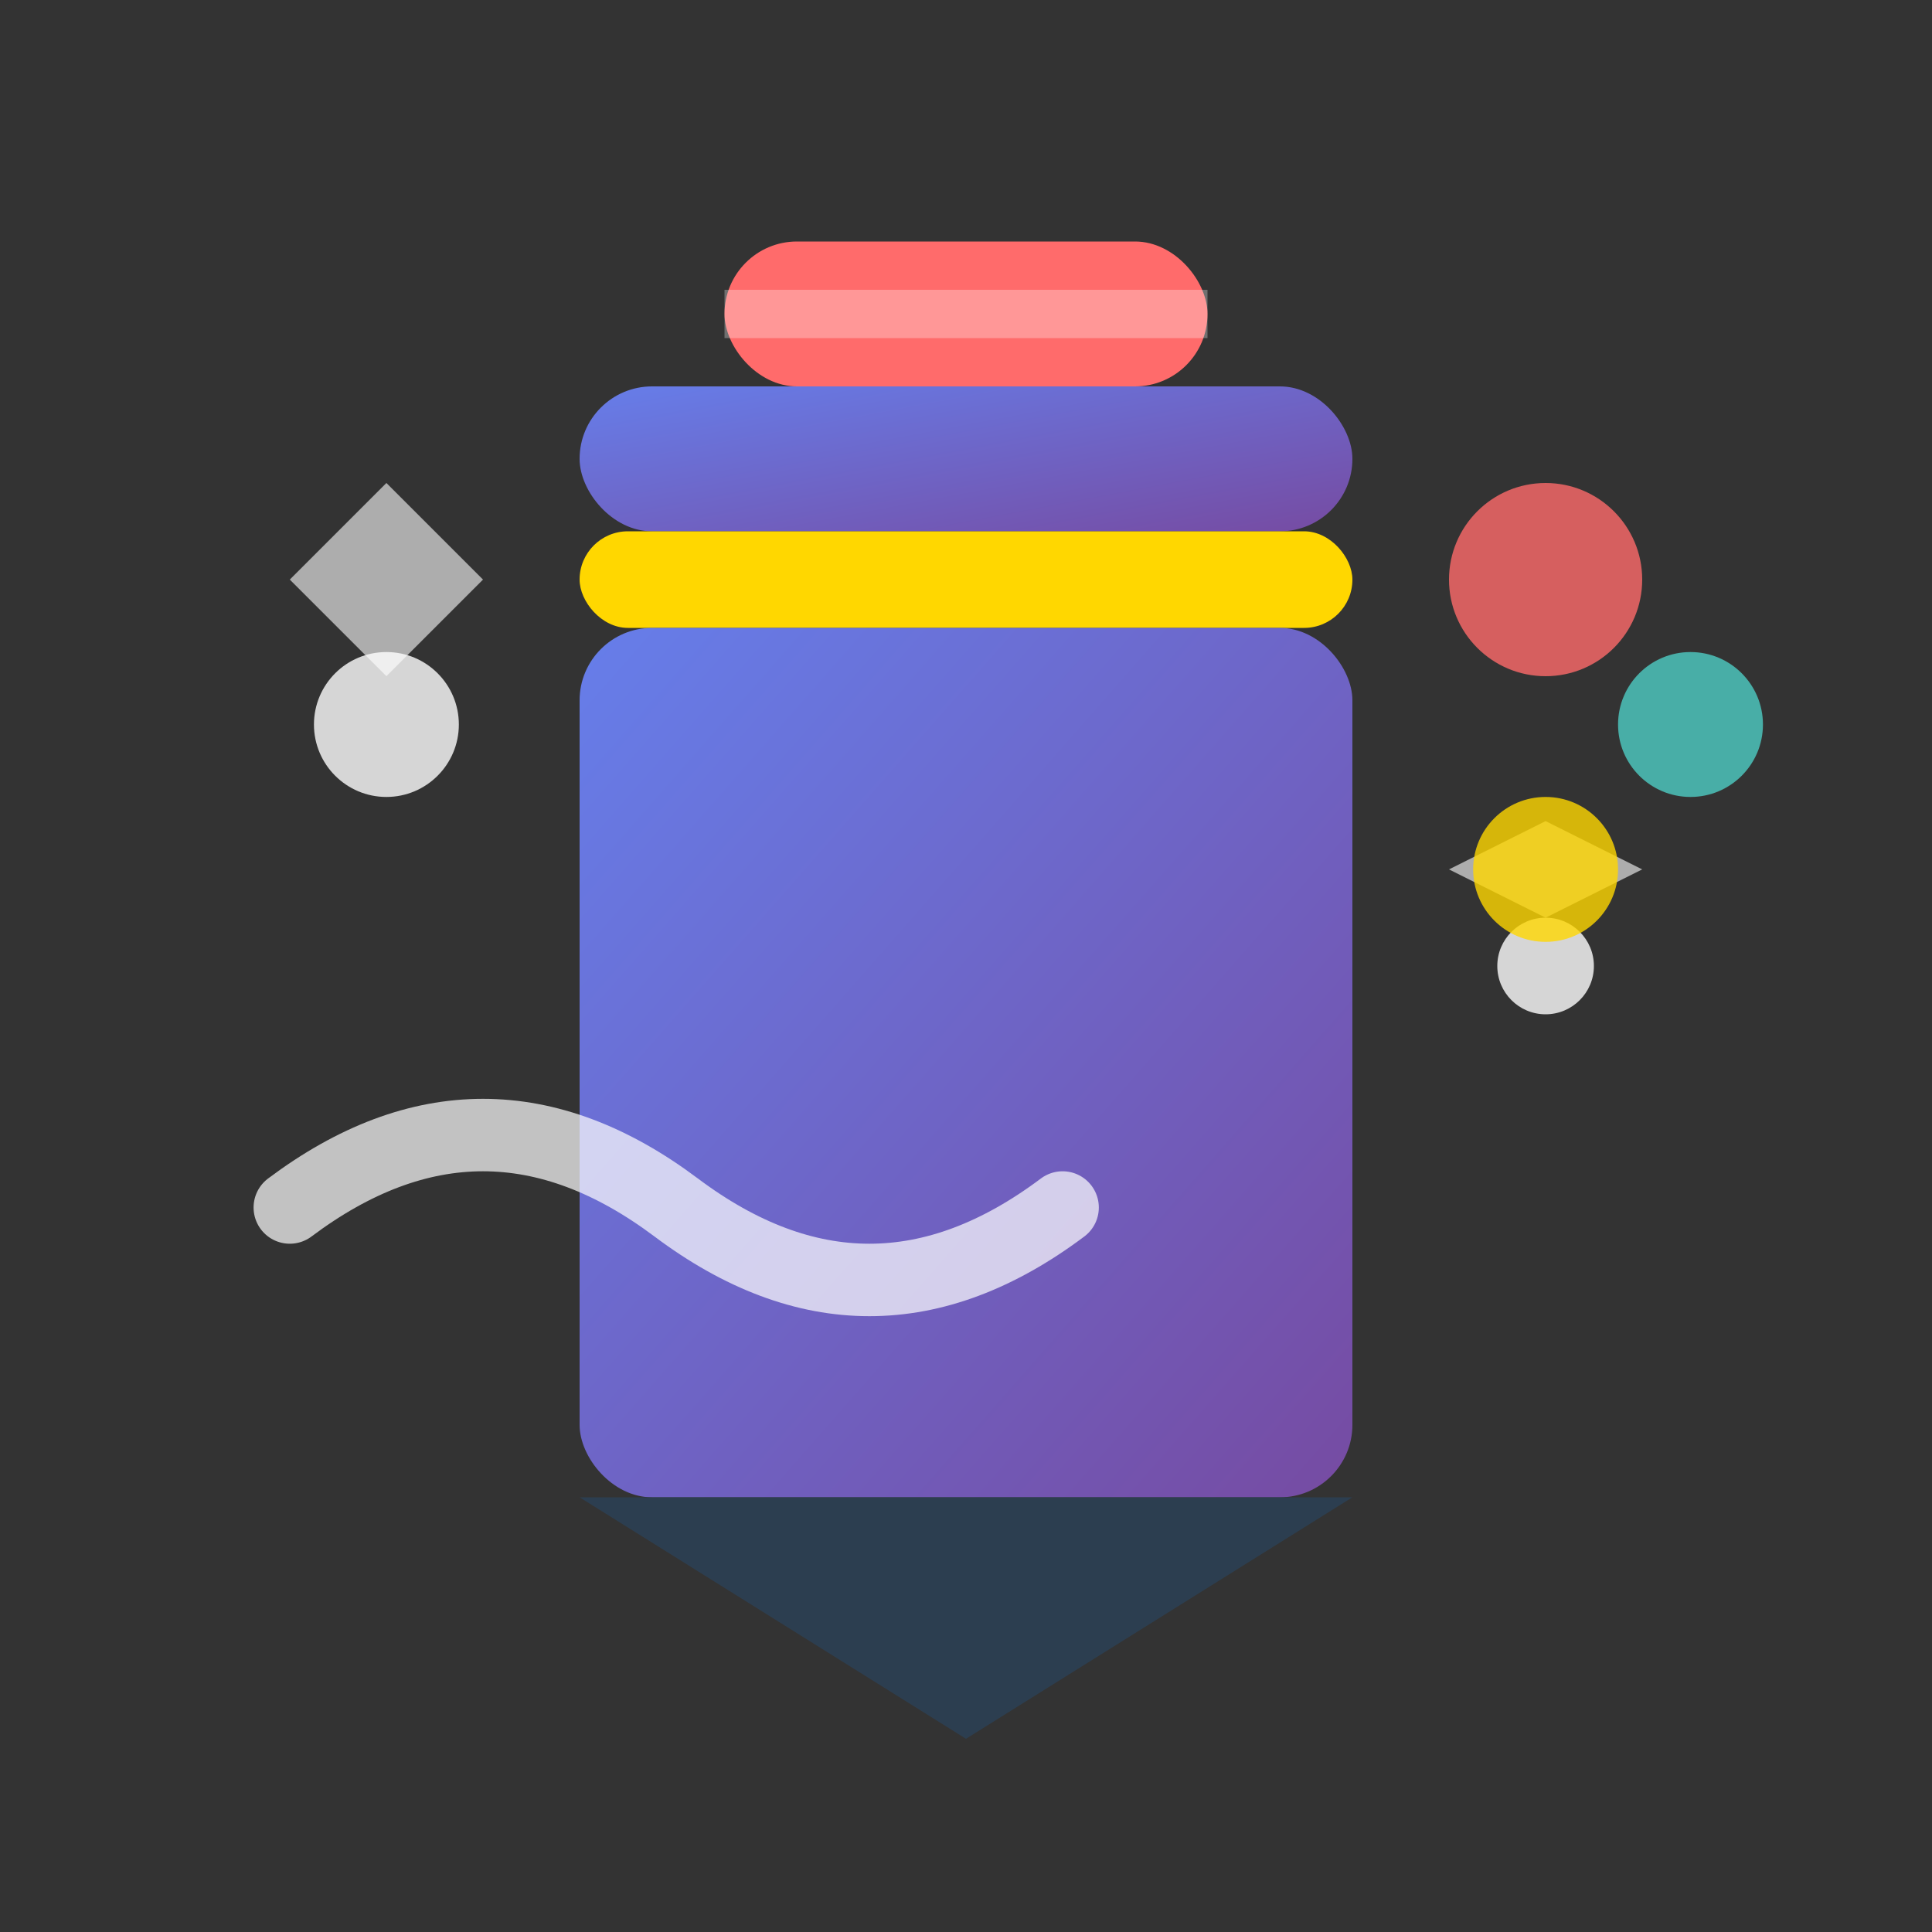
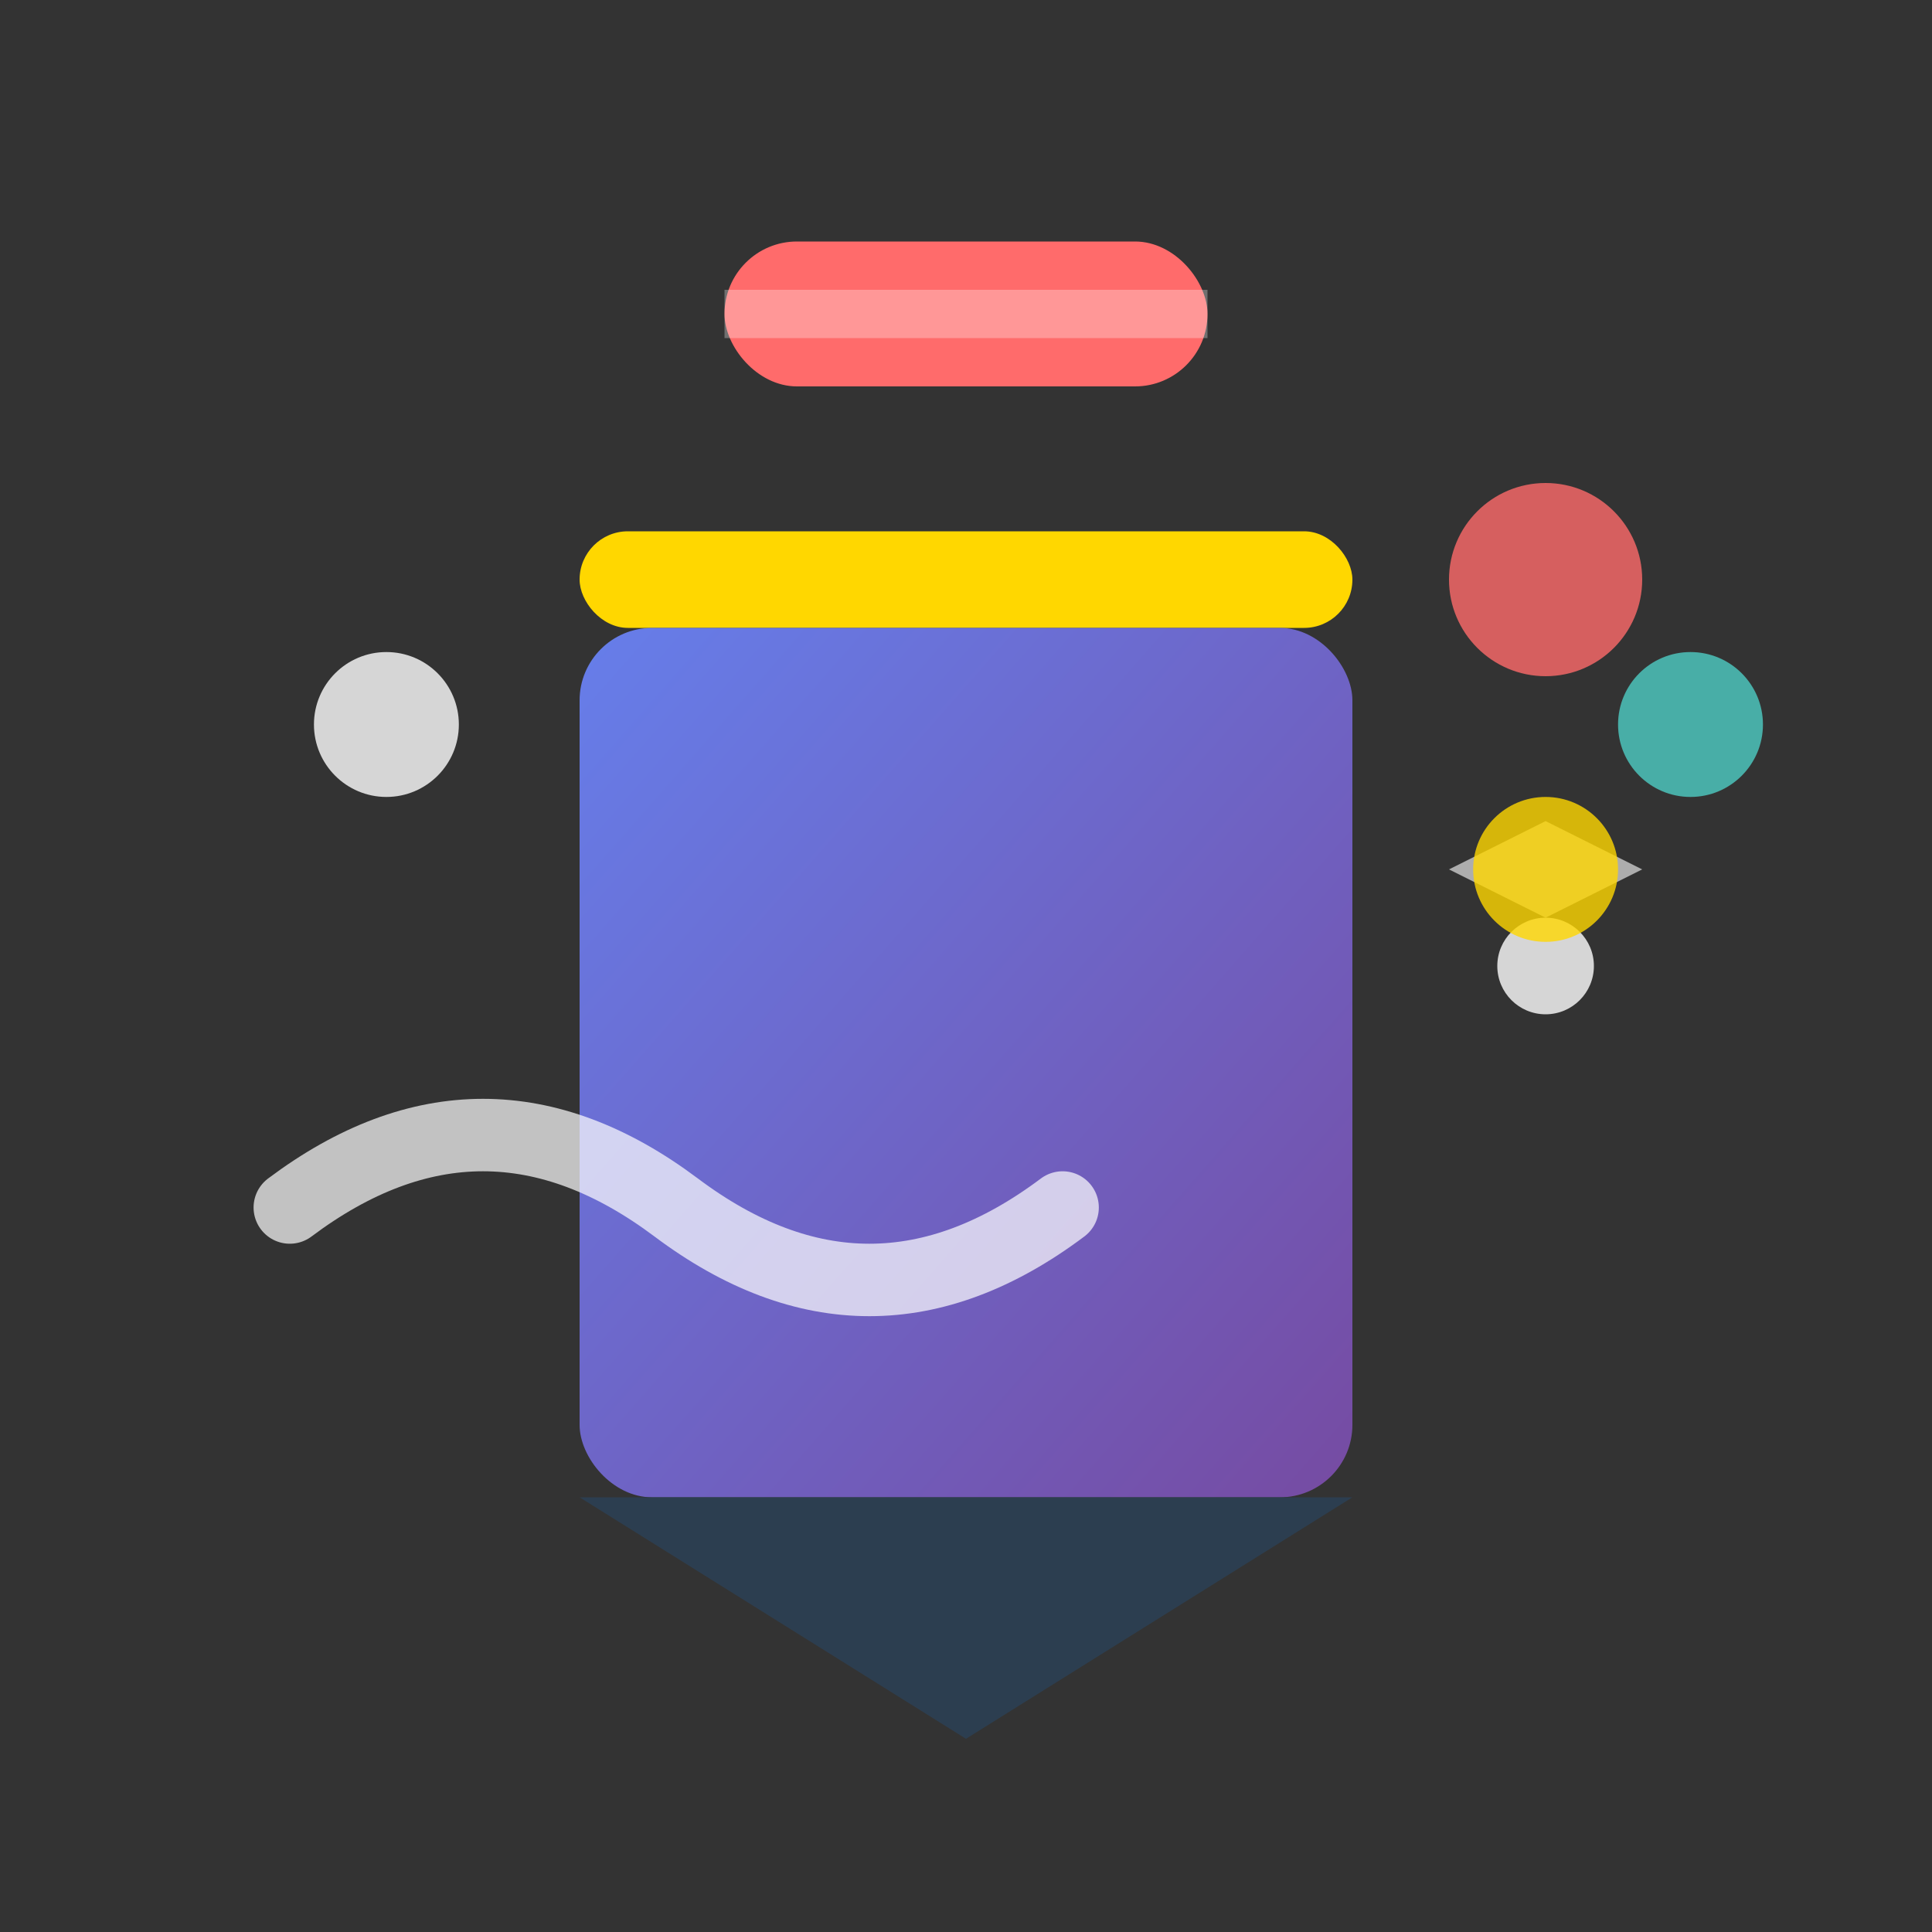
<svg xmlns="http://www.w3.org/2000/svg" width="40" height="40" viewBox="0 0 40 40" fill="none">
  <rect x="0" y="0" width="40" height="40" fill="#333333" stroke="none" />
  <defs>
    <linearGradient id="designGrad" x1="0%" y1="0%" x2="100%" y2="100%">
      <stop offset="0%" style="stop-color:#667eea;stop-opacity:1" />
      <stop offset="100%" style="stop-color:#764ba2;stop-opacity:1" />
    </linearGradient>
  </defs>
-   <rect x="12" y="8" width="16" height="3" fill="url(#designGrad)" rx="1.5" />
  <rect x="12" y="11" width="16" height="2" fill="#ffd700" rx="1" />
  <rect x="12" y="13" width="16" height="18" fill="url(#designGrad)" rx="1.5" />
  <polygon points="12,31 20,36 28,31" fill="#2c3e50" />
  <rect x="15" y="5" width="10" height="3" fill="#ff6b6b" rx="1.5" />
  <rect x="15" y="6" width="10" height="1" fill="white" opacity="0.3" />
  <circle cx="8" cy="15" r="1.5" fill="white" opacity="0.8" />
-   <path d="M6 12 L8 14 L10 12 L8 10 Z" fill="white" opacity="0.6" />
  <circle cx="32" cy="20" r="1" fill="white" opacity="0.8" />
  <path d="M30 18 L32 19 L34 18 L32 17 Z" fill="white" opacity="0.6" />
  <path d="M6 25 Q10 22 14 25 Q18 28 22 25" fill="none" stroke="white" stroke-width="1.5" stroke-linecap="round" opacity="0.7" />
  <circle cx="32" cy="12" r="2" fill="#ff6b6b" opacity="0.8" />
  <circle cx="35" cy="15" r="1.5" fill="#4ecdc4" opacity="0.8" />
  <circle cx="32" cy="18" r="1.5" fill="#ffd700" opacity="0.8" />
</svg>